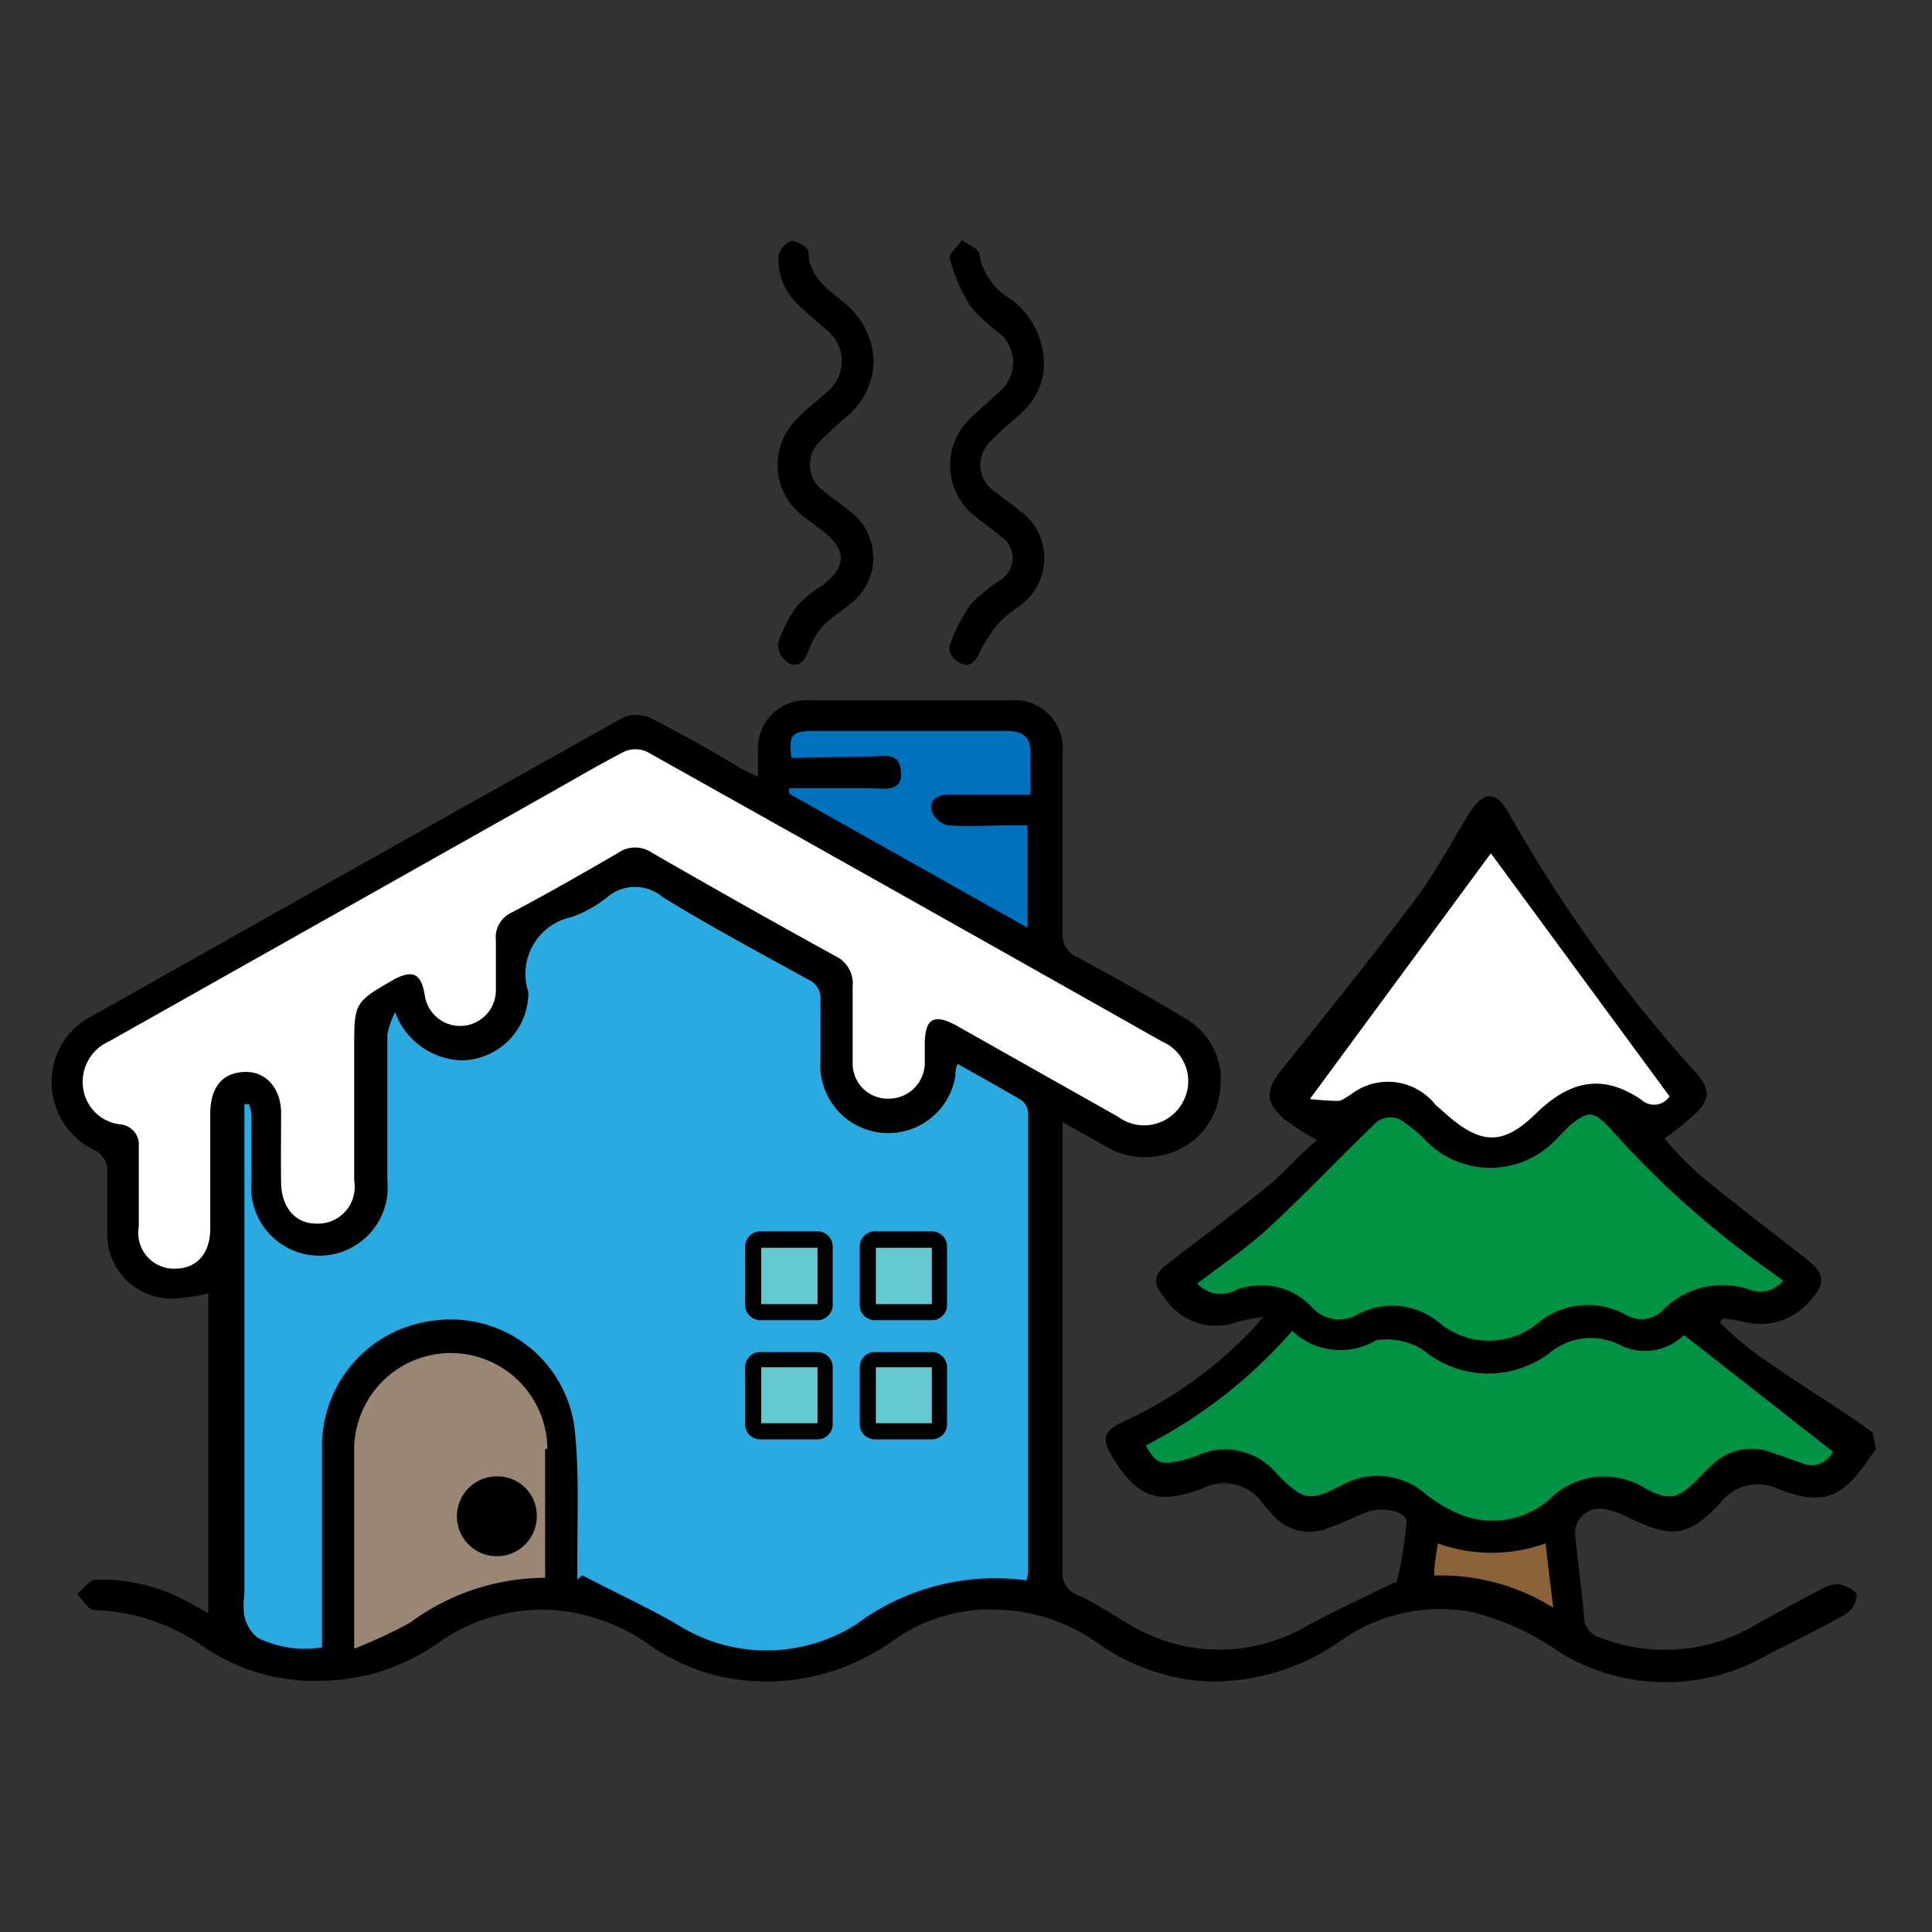
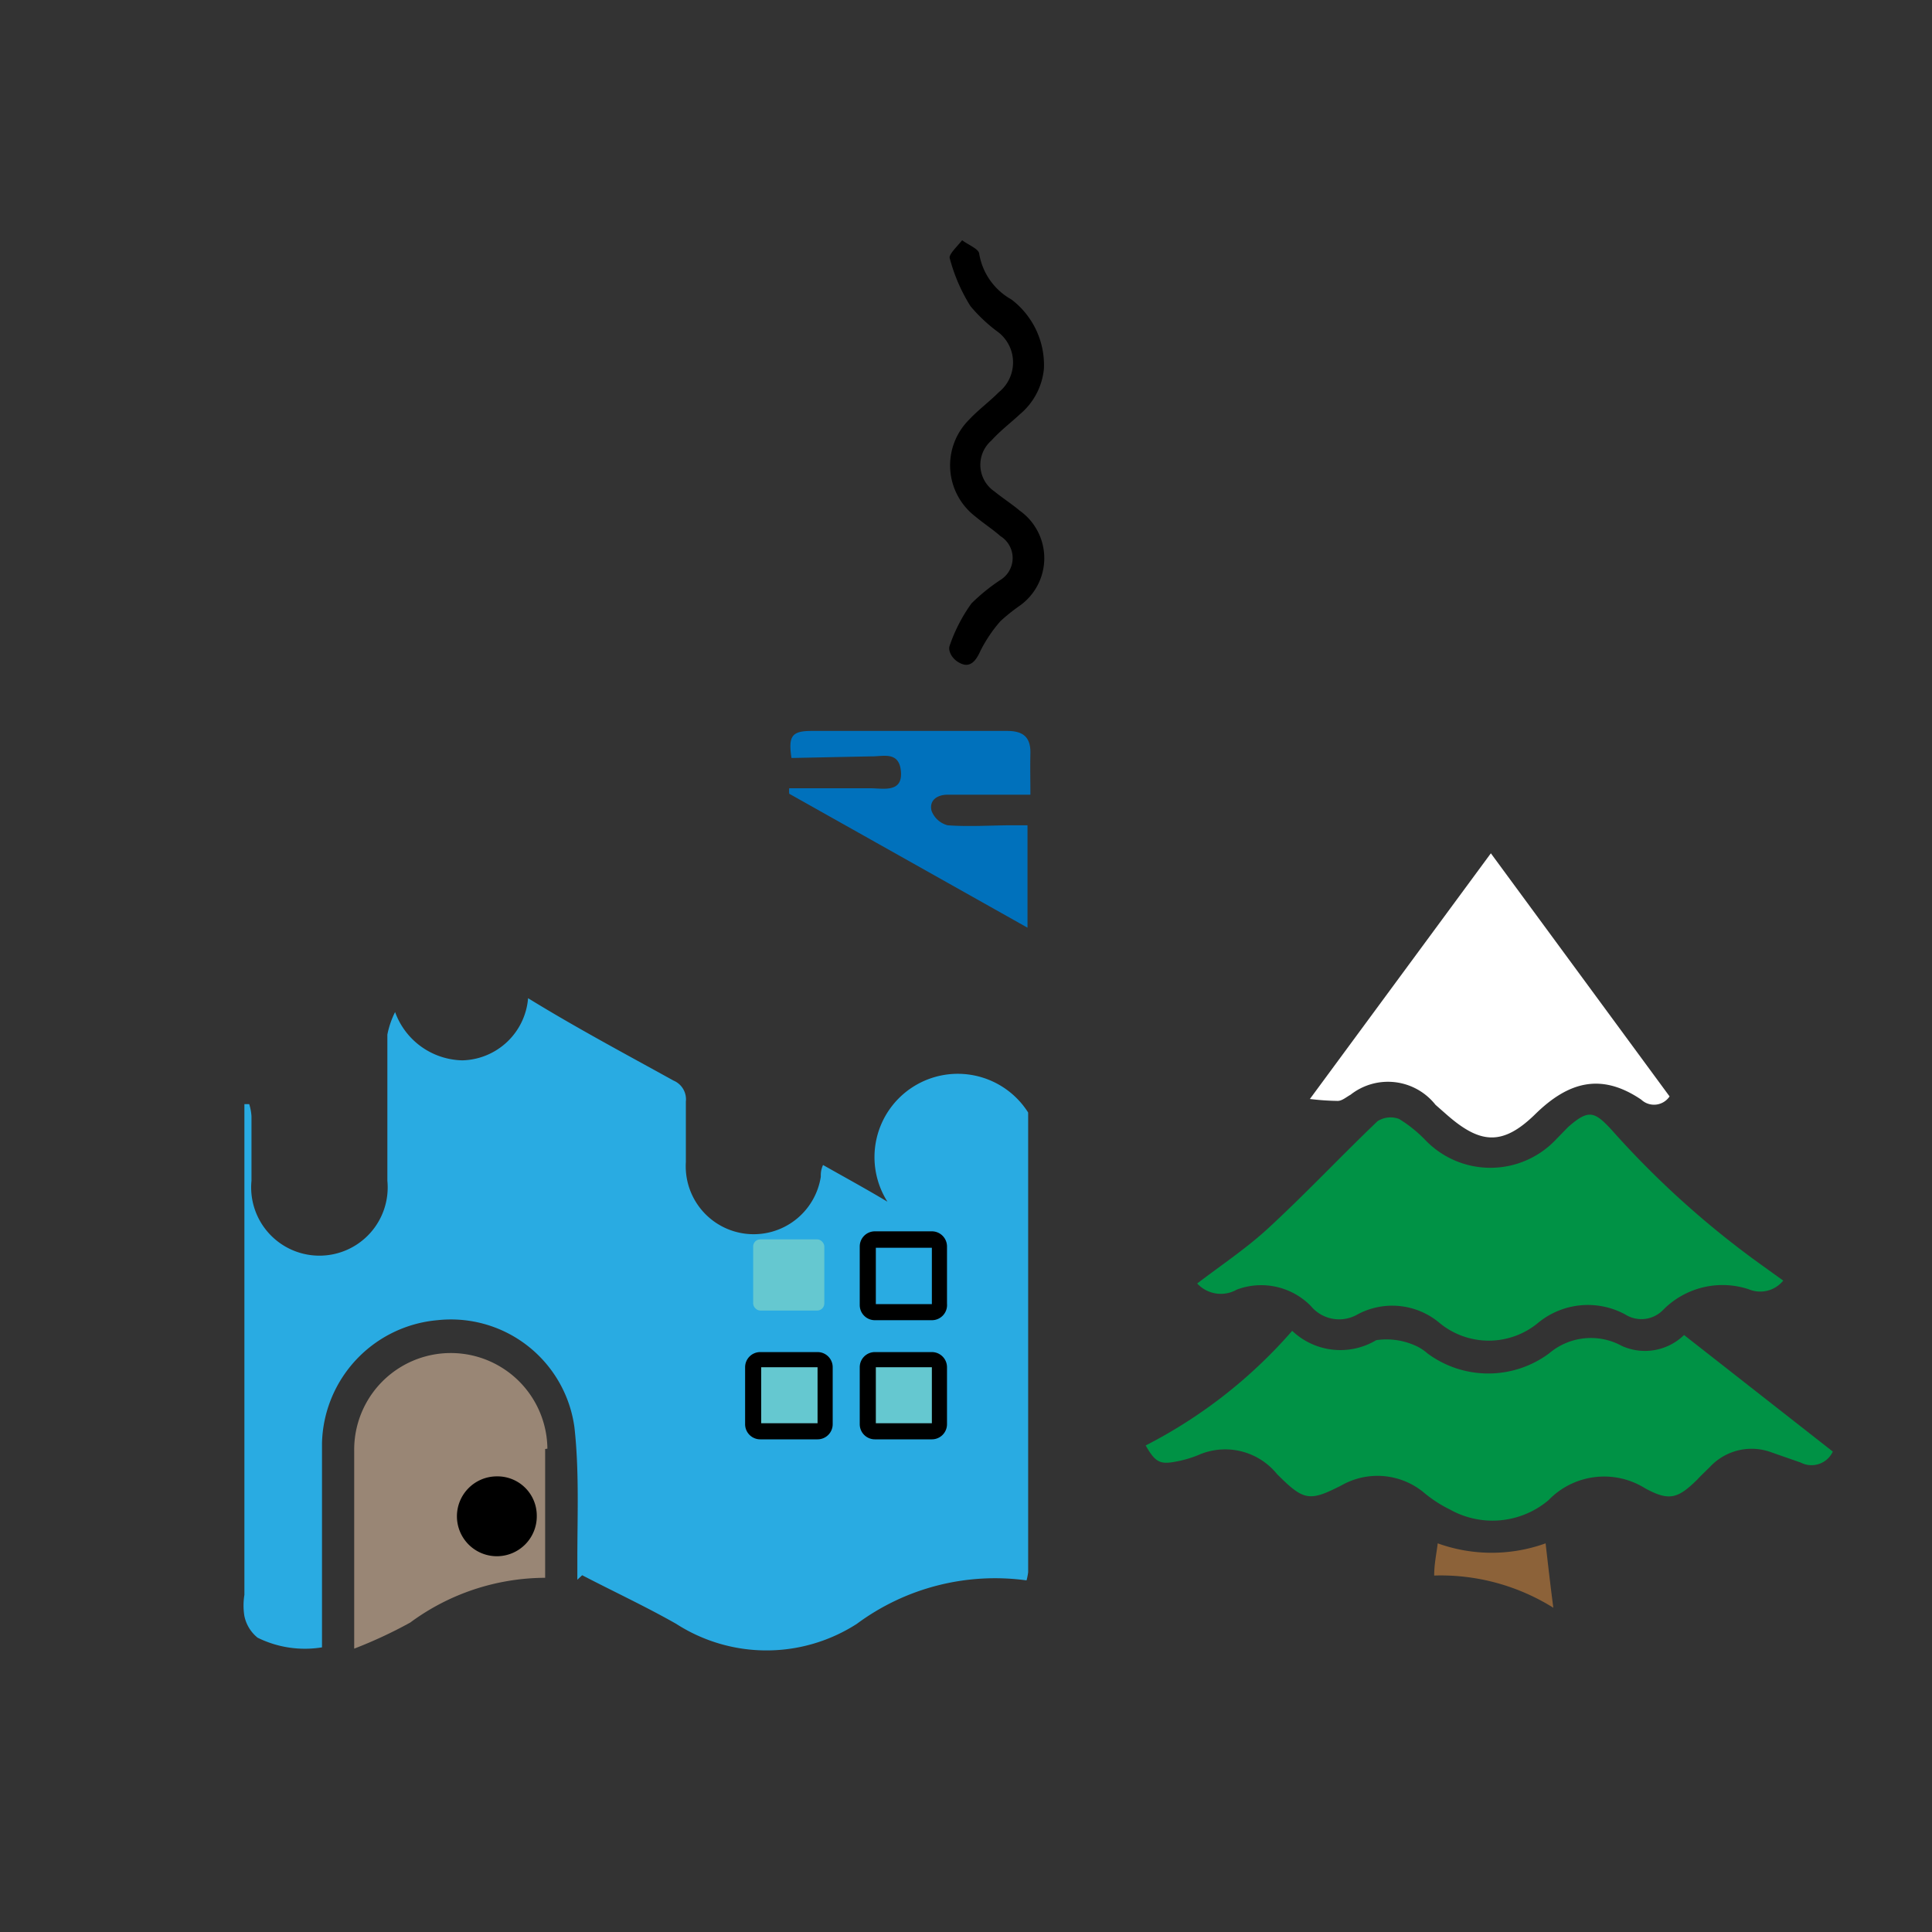
<svg xmlns="http://www.w3.org/2000/svg" width="60" height="60" viewBox="0 0 60 60">
  <rect x="0" y="0" width="60" height="60" fill="#333333" stroke="none" />
  <defs>
    <style>.cls-1{fill:#0071bc;}.cls-2{fill:#998675;}.cls-3{fill:#fff;}.cls-4{fill:#29abe2;}.cls-5{fill:#65c8d0;}.cls-6{fill:#8c6239;}.cls-7{fill:#009245;}.cls-8{fill:none;}</style>
  </defs>
  <g id="Layer_2" data-name="Layer 2">
    <g id="Layer_1-2" data-name="Layer 1">
-       <path d="M58.26,45l-.25.35c-.8,1.18-1.44,1.42-2.76.9a1.47,1.47,0,0,0-1.82.42c-1,1.07-1.5,1.11-2.83.47a2.19,2.19,0,0,0-.67-.25.77.77,0,0,0-1,.89c.08.81.2,1.61.26,2.42a.69.69,0,0,0,.54.67,5.49,5.49,0,0,0,4.74-.38c.7-.4,1.42-.78,2.13-1.16a1,1,0,0,1,.53-.13c.2.05.52.2.53.32a.74.74,0,0,1-.31.59c-.81.47-1.66.87-2.49,1.3a6.31,6.31,0,0,1-6.38-.07,8.16,8.16,0,0,0-2.74-1.27,5.35,5.35,0,0,0-4,.81,6.87,6.87,0,0,1-4.41,1.33A6.53,6.53,0,0,1,34.05,51a5.54,5.54,0,0,0-2.88-1,5.18,5.18,0,0,0-3.35.89,6.77,6.77,0,0,1-4.41,1.32,6.26,6.26,0,0,1-3.16-1.07A6,6,0,0,0,17.19,50a5.61,5.61,0,0,0-3.55,1,6.45,6.45,0,0,1-3.73,1.2,6.11,6.11,0,0,1-3.5-1A6.28,6.28,0,0,0,2.92,50c-.18,0-.35-.32-.52-.49.19-.16.38-.45.57-.45a5.54,5.54,0,0,1,2.87.69l.63.35V40.17a6.71,6.71,0,0,1-1.08.16,2,2,0,0,1-2.06-2c0-.7,0-1.4,0-2.1A.76.76,0,0,0,3,35.75a2.33,2.33,0,0,1-1.39-2,2.27,2.27,0,0,1,1.24-2.19q8.24-4.65,16.49-9.27a1.09,1.09,0,0,1,.85,0c.95.49,1.87,1,2.8,1.56.15.09.32.16.55.28,0-.31,0-.54,0-.77a1.5,1.5,0,0,1,1.64-1.61q3.09,0,6.2,0A1.49,1.49,0,0,1,33,23.37c0,1.86,0,3.73,0,5.59a.75.75,0,0,0,.46.77c1.12.6,2.23,1.22,3.32,1.88a2.2,2.2,0,0,1,1.1,2.31,2.25,2.25,0,0,1-1.68,1.93,2.33,2.33,0,0,1-1.82-.23L33,34.85c0,.27,0,.45,0,.62,0,4.43,0,8.86,0,13.29a.73.73,0,0,0,.5.79c.56.25,1.08.62,1.63.93a5.38,5.38,0,0,0,5.48,0c.87-.47,1.77-.88,2.66-1.32l.1,0a11.57,11.57,0,0,0,.31-1.9c0-.33-.76-.48-1.23-.3s-.77.35-1.17.48A1.5,1.5,0,0,1,39.49,47c-.08-.1-.18-.19-.26-.29a1.46,1.46,0,0,0-1.9-.48c-1.37.51-2,.28-2.75-.93-.38-.6-.33-.87.33-1.16a12.91,12.91,0,0,0,3.94-2.81c.1-.1.19-.22.39-.44-.36.07-.6.1-.83.17a1.91,1.91,0,0,1-2.24-.75c-.39-.48-.36-.72.14-1.1,1-.76,2-1.52,3-2.32.56-.45,1-1,1.59-1.48a9.77,9.77,0,0,1-1-.64c-.62-.54-.6-.92-.09-1.56,1.39-1.74,2.79-3.47,4.13-5.26.64-.85,1.14-1.8,1.7-2.71.43-.68.83-.68,1.21,0a44.81,44.81,0,0,0,5.84,8.1c.4.46.43.77,0,1.21a10.07,10.07,0,0,1-1,.81,12.11,12.11,0,0,0,1.06,1.1c1.1.9,2.23,1.77,3.35,2.64.58.45.61.77.1,1.31a2,2,0,0,1-2.05.64,4.63,4.63,0,0,0-.65-.1l-.09.12a11.45,11.45,0,0,0,1.16,1c1,.7,2,1.33,3,2,.2.13.39.28.58.41Z" />
      <path class="cls-1" d="M24.58,23.54c-.1-.67,0-.84.62-.84,2,0,4.05,0,6.08,0,.49,0,.73.19.72.69s0,.8,0,1.29H29.43c-.32,0-.58.17-.5.5a.73.73,0,0,0,.5.45c.68.05,1.36,0,2,0l.48,0v3.18l-7.4-4.16a.88.88,0,0,1,0-.17c.84,0,1.68,0,2.52,0,.39,0,1,.15.95-.51s-.56-.47-.94-.48Z" />
      <path class="cls-2" d="M16.93,45c0,1.3,0,2.61,0,4a7.09,7.09,0,0,0-4.19,1.39A14.12,14.12,0,0,1,11,51.2c0-.28,0-.42,0-.56,0-1.86,0-3.72,0-5.59a3,3,0,1,1,6-.06Z" />
-       <path class="cls-3" d="M20.08,23.34q8,4.48,16,9a1.34,1.34,0,0,1,.64,1.91,1.36,1.36,0,0,1-2,.43l-5-2.82c-.72-.4-1-.23-1,.58,0,.2,0,.41,0,.61a1.12,1.12,0,0,1-1.12,1.07A1.09,1.09,0,0,1,26.48,33q0-1.18,0-2.37a.94.94,0,0,0-.54-.94q-2.85-1.57-5.68-3.2a.93.93,0,0,0-1.07,0c-1.08.63-2.17,1.25-3.28,1.84a.85.85,0,0,0-.51.88c0,.52,0,1,0,1.55a1.11,1.11,0,0,1-2.21.14c-.11-.66-.36-.79-.94-.49C11,31.13,11,31.13,11,32.58v1.66c0,.81,0,1.62,0,2.43A1.14,1.14,0,0,1,9.82,38c-.65,0-1.08-.5-1.09-1.28s0-1.44,0-2.16-.44-1.29-1.13-1.27-1.06.47-1.07,1.27c0,1.2,0,2.4,0,3.59,0,.78-.42,1.25-1.1,1.25A1.11,1.11,0,0,1,4.31,38.1c0-.83,0-1.66,0-2.49a.63.63,0,0,0-.56-.69,1.31,1.31,0,0,1-1.17-1.14,1.37,1.37,0,0,1,.81-1.44l13.54-7.63c.82-.46,1.63-.94,2.46-1.37A.87.87,0,0,1,20.08,23.34Z" />
-       <path class="cls-4" d="M31.93,34.55q0,7.14,0,14.28a1.81,1.81,0,0,1-.05.25,7.21,7.21,0,0,0-5.27,1.35,5.18,5.18,0,0,1-5.61,0c-.95-.54-1.94-1-2.92-1.51l-.15.14c0-.21,0-.43,0-.64,0-1.37.06-2.74-.09-4.09A3.87,3.87,0,0,0,13.58,41,3.93,3.93,0,0,0,10,44.82c0,1.9,0,3.8,0,5.7v.64a3.31,3.31,0,0,1-2-.3,1.17,1.17,0,0,1-.41-.67,2.06,2.06,0,0,1,0-.66q0-7.34,0-14.67v-.57h.15a1.59,1.59,0,0,1,.07.38c0,.68,0,1.36,0,2a2.12,2.12,0,1,0,4.22,0c0-1.51,0-3,0-4.54a2.73,2.73,0,0,1,.24-.7,2.27,2.27,0,0,0,2.09,1.5A2.1,2.1,0,0,0,16.4,31a.81.81,0,0,0,0-.22,1.8,1.8,0,0,1,1.35-2.3,3.8,3.8,0,0,0,1.11-.62,1.33,1.33,0,0,1,1.72,0c1.48.91,3,1.72,4.52,2.56a.63.63,0,0,1,.38.65c0,.63,0,1.25,0,1.88a2.11,2.11,0,0,0,4.19.46c0-.11,0-.21.07-.37.69.39,1.35.75,2,1.14A.55.55,0,0,1,31.93,34.55Z" />
-       <rect class="cls-5" x="26.95" y="38.49" width="2.21" height="2.21" rx="0.22" />
+       <path class="cls-4" d="M31.93,34.55q0,7.14,0,14.28a1.81,1.81,0,0,1-.05.25,7.21,7.21,0,0,0-5.27,1.35,5.18,5.18,0,0,1-5.61,0c-.95-.54-1.94-1-2.92-1.51l-.15.14c0-.21,0-.43,0-.64,0-1.37.06-2.74-.09-4.09A3.87,3.87,0,0,0,13.58,41,3.93,3.93,0,0,0,10,44.82c0,1.9,0,3.8,0,5.7v.64a3.31,3.31,0,0,1-2-.3,1.17,1.17,0,0,1-.41-.67,2.06,2.06,0,0,1,0-.66q0-7.34,0-14.67v-.57h.15a1.59,1.59,0,0,1,.07.38c0,.68,0,1.36,0,2a2.12,2.12,0,1,0,4.22,0c0-1.51,0-3,0-4.54a2.73,2.73,0,0,1,.24-.7,2.27,2.27,0,0,0,2.09,1.5A2.1,2.1,0,0,0,16.4,31c1.48.91,3,1.72,4.52,2.56a.63.63,0,0,1,.38.65c0,.63,0,1.25,0,1.88a2.11,2.11,0,0,0,4.19.46c0-.11,0-.21.07-.37.69.39,1.35.75,2,1.14A.55.55,0,0,1,31.93,34.55Z" />
      <path d="M28.94,41H27.17a.47.47,0,0,1-.47-.47V38.71a.47.47,0,0,1,.47-.47h1.77a.47.47,0,0,1,.47.47v1.78A.47.47,0,0,1,28.94,41Zm-1.74-.5h1.74l0-1.75-1.74,0Z" />
      <path class="cls-6" d="M48,47.93c.08.7.15,1.31.24,2a6.59,6.59,0,0,0-3.7-1c0-.36.07-.67.11-1A4.94,4.94,0,0,0,48,47.93Z" />
      <path class="cls-7" d="M43.91,41.77a1.45,1.45,0,0,1,.42.26,3.17,3.17,0,0,0,3.78,0,2,2,0,0,1,2.26-.23,1.74,1.74,0,0,0,1.93-.34l4.62,3.62a.73.73,0,0,1-1,.34l-.89-.31a1.77,1.77,0,0,0-1.93.45c-.13.13-.26.25-.39.39-.6.59-.87.68-1.62.27a2.4,2.4,0,0,0-3,.37,2.7,2.7,0,0,1-3.06.29,3.94,3.94,0,0,1-.79-.51,2.26,2.26,0,0,0-2.58-.24c-1,.51-1.17.48-2-.35a2.07,2.07,0,0,0-2.45-.59,3.51,3.51,0,0,1-.74.21c-.45.08-.6,0-.89-.51a15.24,15.24,0,0,0,4.55-3.56,2.17,2.17,0,0,0,2.61.29A2.18,2.18,0,0,1,43.91,41.77Z" />
      <path class="cls-7" d="M48.33,35.38,48.7,35c.63-.55.81-.5,1.36.1a28.34,28.34,0,0,0,4.68,4.21l.64.46a.92.92,0,0,1-1.07.27,2.59,2.59,0,0,0-2.66.64.94.94,0,0,1-1.18.14,2.43,2.43,0,0,0-2.7.26,2.4,2.4,0,0,1-3.07,0,2.28,2.28,0,0,0-2.54-.26,1.14,1.14,0,0,1-1.45-.26,2.16,2.16,0,0,0-2.3-.51,1,1,0,0,1-1.23-.19c.76-.58,1.54-1.1,2.21-1.72,1.16-1.07,2.25-2.23,3.39-3.32a.75.75,0,0,1,.67-.07,4.13,4.13,0,0,1,.81.65A2.8,2.8,0,0,0,48.33,35.38Z" />
      <path class="cls-3" d="M51.85,34.05a.58.58,0,0,1-.88.1c-1.24-.84-2.26-.56-3.29.45s-1.73.92-2.77,0l-.33-.29A1.88,1.88,0,0,0,41.94,34c-.13.07-.26.19-.4.19a8.1,8.1,0,0,1-.86-.06L46.3,26.5Z" />
      <path d="M32.42,11.45a2.1,2.1,0,0,1-.74,1.41c-.29.27-.62.52-.89.82a1,1,0,0,0,.09,1.58c.26.21.54.39.79.6a1.81,1.81,0,0,1,0,2.95,5.73,5.73,0,0,0-.6.48,4.37,4.37,0,0,0-.62.92c-.13.29-.3.53-.6.4s-.41-.41-.36-.55a5,5,0,0,1,.68-1.32,5.86,5.86,0,0,1,.9-.73.8.8,0,0,0,0-1.36c-.25-.22-.53-.4-.78-.61a2,2,0,0,1-.2-3c.29-.31.63-.56.93-.86a1.19,1.19,0,0,0,0-1.85,4.94,4.94,0,0,1-.88-.82A5.37,5.37,0,0,1,29.49,8c0-.13.25-.36.39-.54.18.14.52.27.53.42a2,2,0,0,0,1,1.42A2.56,2.56,0,0,1,32.42,11.45Z" />
-       <path d="M27.13,11.19a2.29,2.29,0,0,1-.79,1.71,11.52,11.52,0,0,0-.89.82,1,1,0,0,0,.09,1.5c.28.24.6.44.88.68a1.79,1.79,0,0,1,0,2.84c-.26.23-.58.41-.82.66a2.07,2.07,0,0,0-.47.76c-.12.32-.28.58-.61.45a.7.7,0,0,1-.36-.61,3.92,3.92,0,0,1,.6-1.19,3.61,3.61,0,0,1,.77-.62c.78-.61.77-1.11,0-1.72l-.54-.4A2,2,0,0,1,24.76,13c.28-.3.61-.54.91-.82a1.22,1.22,0,0,0,0-1.93c-.28-.26-.59-.5-.86-.77a1.91,1.91,0,0,1-.63-1.54.64.64,0,0,1,.41-.46c.17,0,.51.21.52.34,0,.78.6,1.15,1.1,1.58A2.41,2.41,0,0,1,27.13,11.19Z" />
      <path d="M16.67,47.06a1.24,1.24,0,1,1-1.24-1.21A1.22,1.22,0,0,1,16.67,47.06Z" />
      <rect class="cls-5" x="23.39" y="38.49" width="2.21" height="2.21" rx="0.22" />
-       <path d="M25.39,41H23.61a.48.48,0,0,1-.47-.47V38.71a.48.48,0,0,1,.47-.47h1.78a.47.47,0,0,1,.47.47v1.78A.48.48,0,0,1,25.39,41Zm-1.75-.5h1.75l0-1.75-1.75,0Z" />
      <rect class="cls-5" x="23.39" y="42.24" width="2.21" height="2.21" rx="0.22" />
      <path d="M25.39,44.7H23.61a.47.47,0,0,1-.47-.47V42.46a.47.47,0,0,1,.47-.47h1.78a.47.47,0,0,1,.47.47v1.77A.47.47,0,0,1,25.39,44.7Zm-1.75-.5h1.75l0-1.74-1.75,0Z" />
      <rect class="cls-5" x="26.95" y="42.24" width="2.21" height="2.21" rx="0.22" />
      <path d="M28.94,44.7H27.17a.47.47,0,0,1-.47-.47V42.46a.47.47,0,0,1,.47-.47h1.77a.47.47,0,0,1,.47.47v1.77A.47.47,0,0,1,28.94,44.7Zm-1.74-.5h1.74l0-1.74-1.74,0Z" />
      <rect class="cls-8" width="60" height="60" />
    </g>
  </g>
</svg>